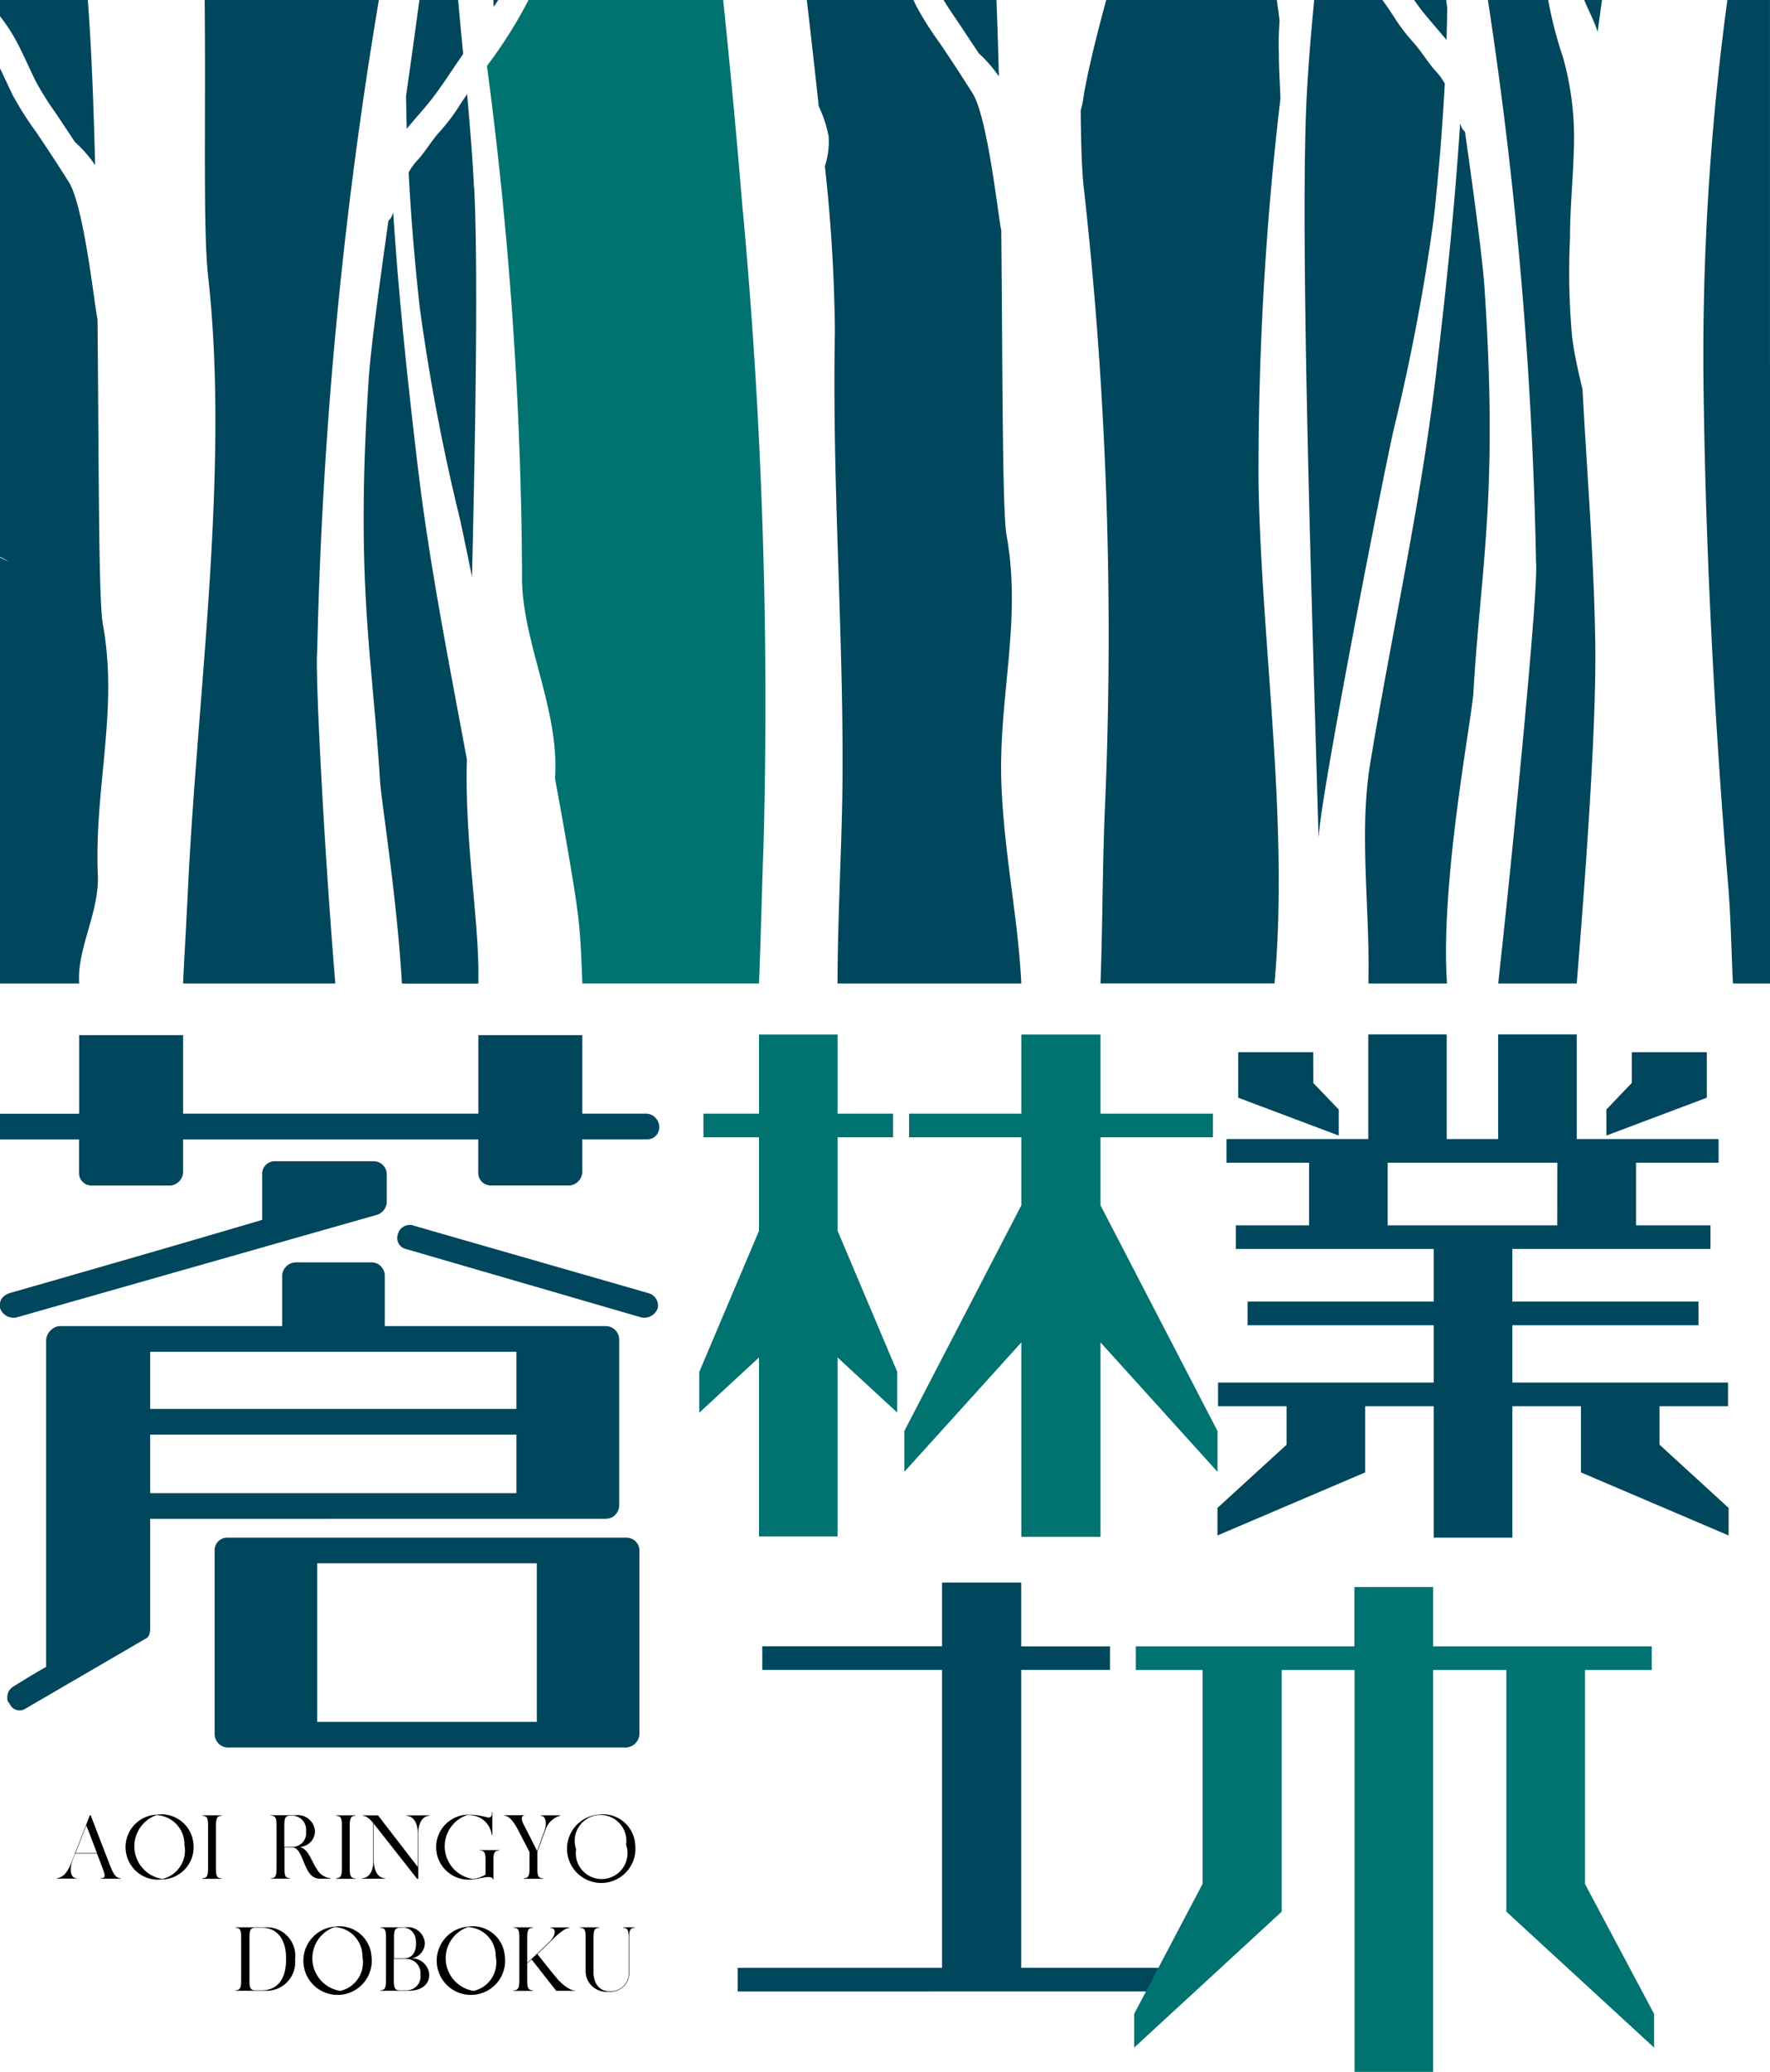
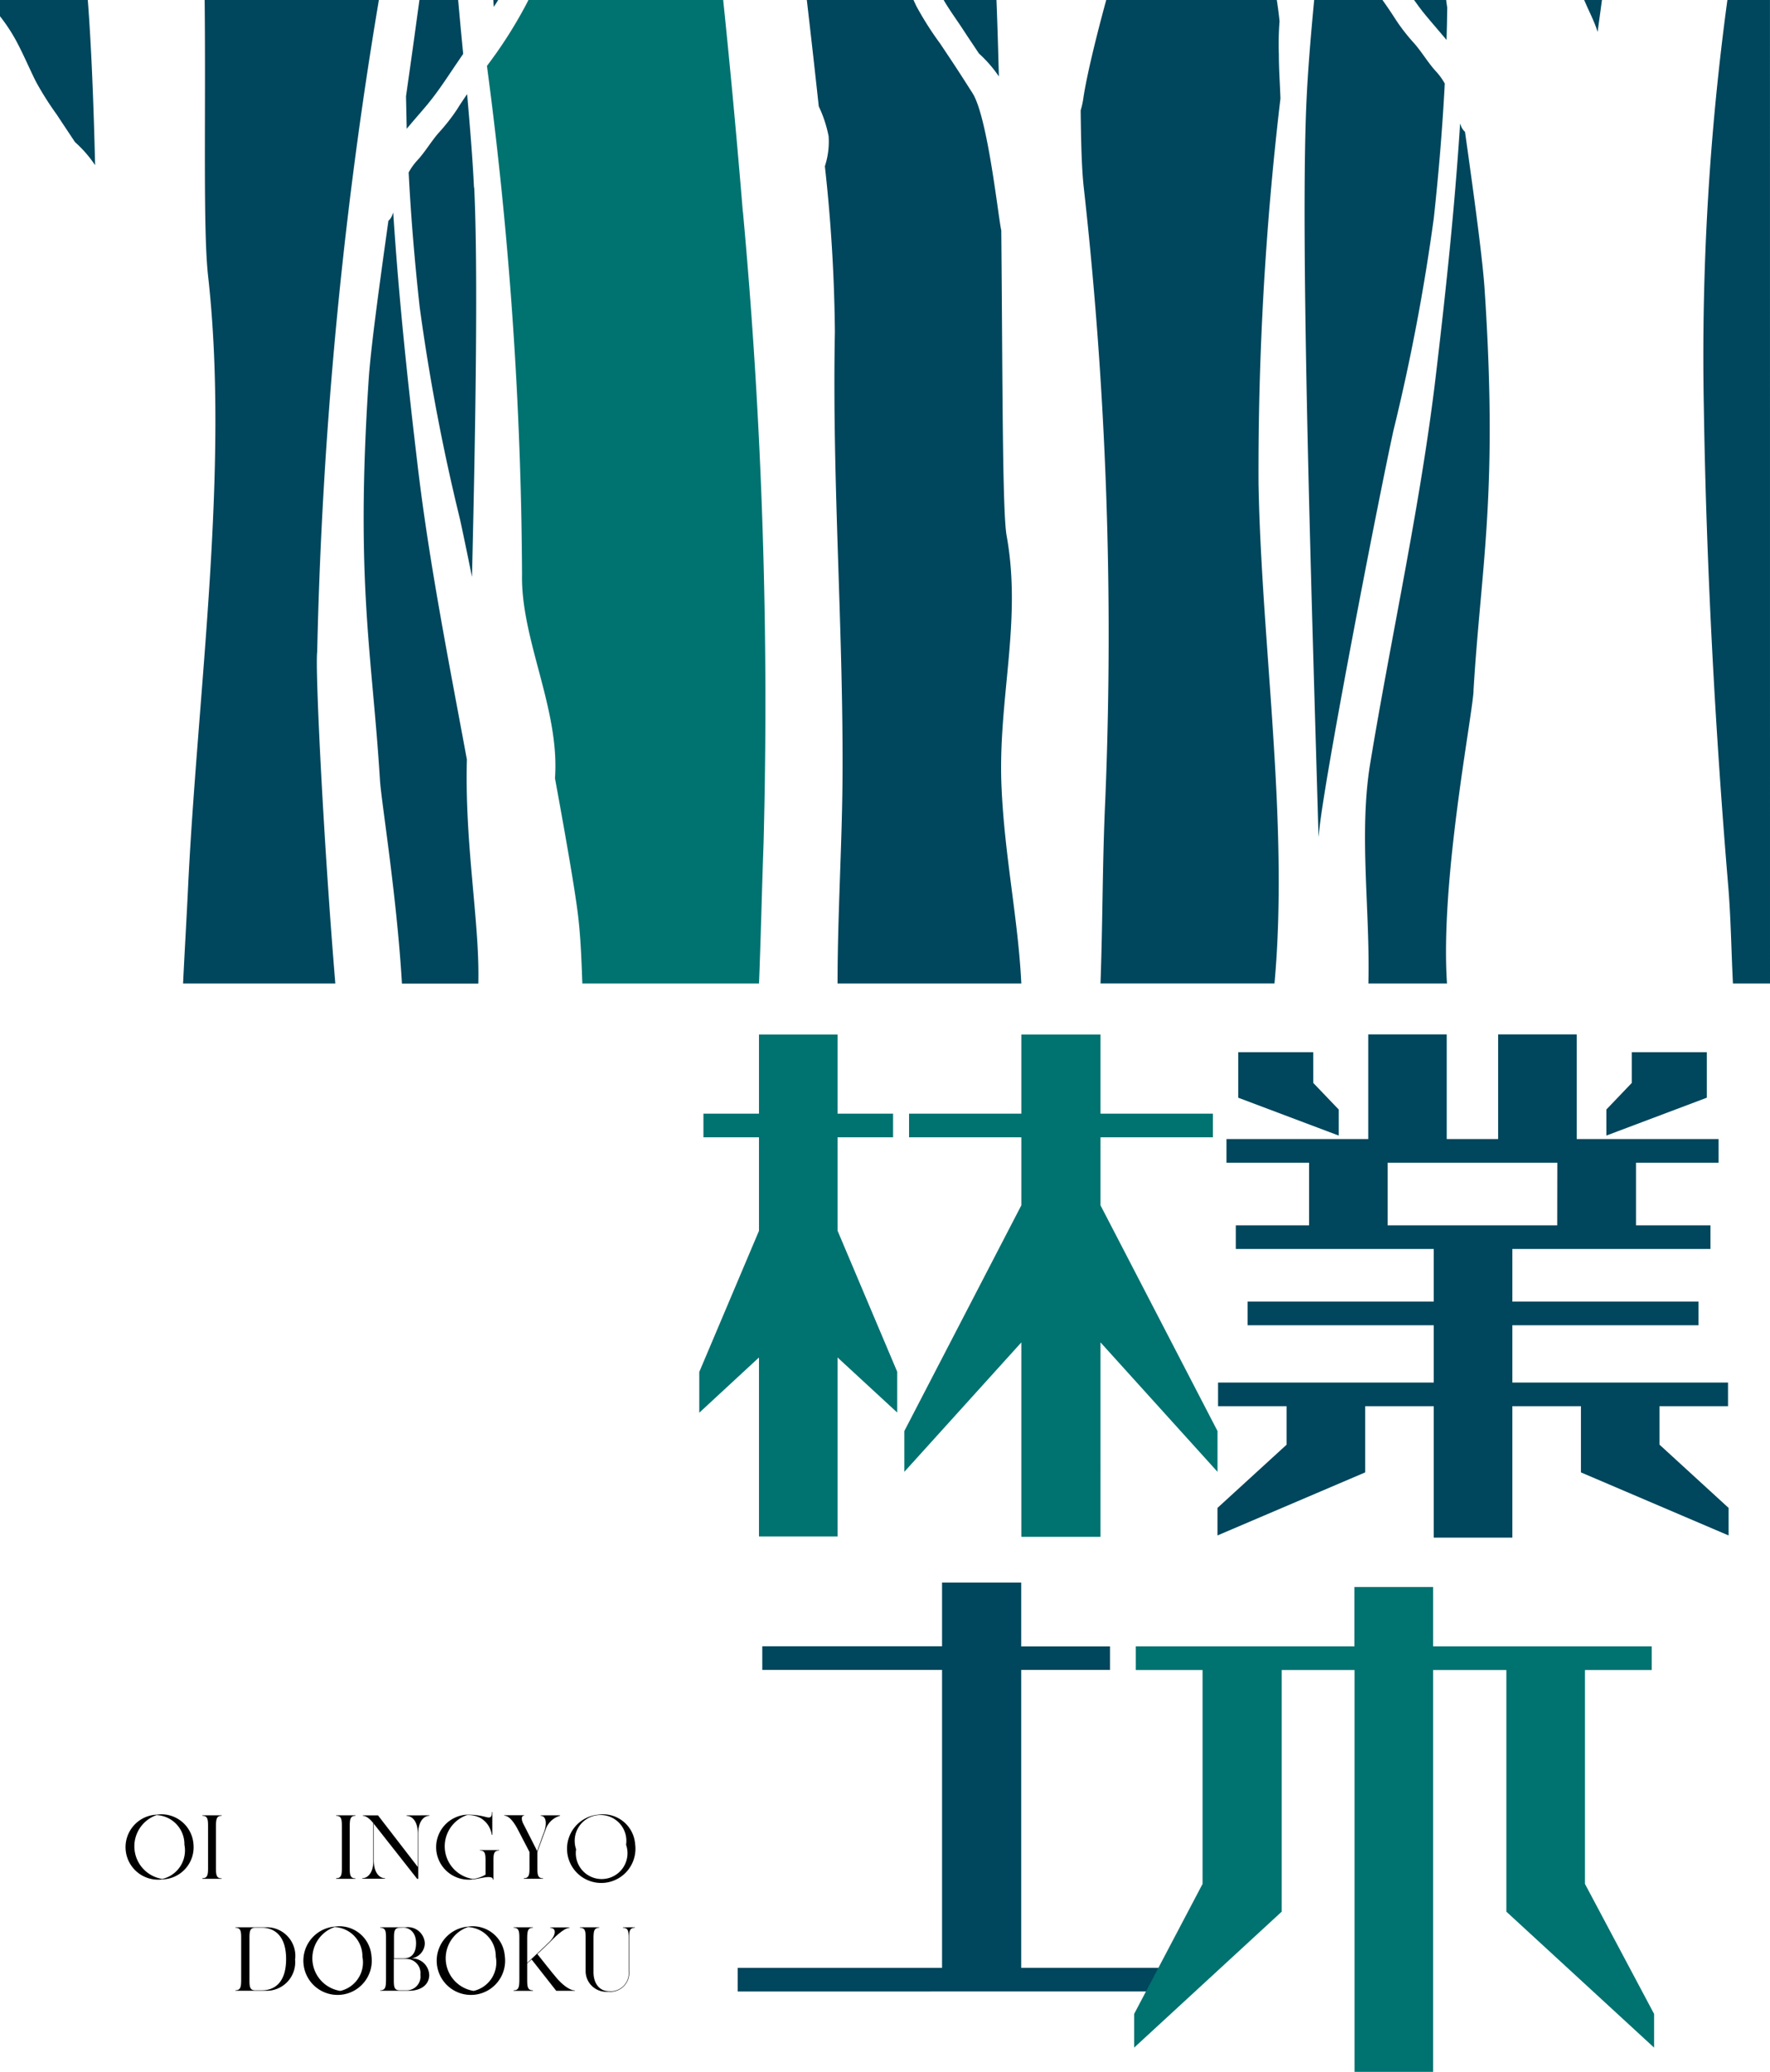
<svg xmlns="http://www.w3.org/2000/svg" id="グループ_36656" data-name="グループ 36656" width="51.434" height="60.195" viewBox="0 0 51.434 60.195">
  <defs>
    <clipPath id="clip-path">
      <rect id="長方形_53997" data-name="長方形 53997" width="51.434" height="60.195" fill="none" />
    </clipPath>
  </defs>
  <g id="グループ_36654" data-name="グループ 36654" clip-path="url(#clip-path)">
-     <path id="パス_63505" data-name="パス 63505" d="M16.921,40.071v2.281h1.873a.392.392,0,0,1,.362.384.347.347,0,0,1-.362.362H16.921v.958a.41.41,0,0,1-.362.383h-2.3a.364.364,0,0,1-.362-.383V43.1H5.321v.958a.41.41,0,0,1-.362.383h-2.3a.364.364,0,0,1-.363-.383V43.1H0v-.745H2.3V40.071H5.321v2.281H13.9V40.071ZM0,47.993v-.107c0-.149.107-.255.277-.32,0,0,4.256-1.213,7.342-2.128v-1.32a.364.364,0,0,1,.363-.383h2.873a.382.382,0,0,1,.384.383v.788a.409.409,0,0,1-.277.383L.49,48.27A.412.412,0,0,1,0,47.993m4.364,6.13v3.172c0,.17-.043.277-.149.32L.745,59.636a.311.311,0,0,1-.468-.149.194.194,0,0,1-.064-.17A.35.35,0,0,1,.384,59s.574-.363.957-.574V48.908a.454.454,0,0,1,.363-.383H8.2v-1.49a.409.409,0,0,1,.384-.362h2.234a.388.388,0,0,1,.363.362v1.49h6.449a.393.393,0,0,1,.363.383V53.74a.392.392,0,0,1-.363.382Zm0-3.193H15.006v-1.66H4.364Zm0,2.448H15.006v-1.7H4.364Zm14.218,1.676v5.329a.411.411,0,0,1-.383.384H6.6a.392.392,0,0,1-.363-.384V55.054A.365.365,0,0,1,6.6,54.67H18.2a.381.381,0,0,1,.383.384M9.216,60.022H15.6V55.415H9.216Zm9.9-12.029a.412.412,0,0,1-.489.277l-6.811-1.98a.328.328,0,0,1-.256-.426.353.353,0,0,1,.468-.256l6.811,1.958a.377.377,0,0,1,.277.426" transform="translate(0 -9.997)" fill="#00465c" />
    <path id="パス_63506" data-name="パス 63506" d="M1.039,2.363a8.953,8.953,0,0,0,.609.965c.3.455.229.344.53.8a3.55,3.55,0,0,1,.586.672C2.72,3.014,2.655,1.34,2.551,0H0V.473a5.032,5.032,0,0,1,.51.789c.188.36.348.735.528,1.1" transform="translate(0 -0.001)" fill="#00465c" />
    <path id="パス_63507" data-name="パス 63507" d="M10.986,18.945A131.609,131.609,0,0,1,12.779,0H7.716c.036,3.353-.051,6.672.1,8.021.628,5.607-.312,12.1-.583,17.781-.044.925-.1,1.849-.144,2.771h4.424c-.335-4.026-.588-9.066-.528-9.629" transform="translate(-1.769 -0.001)" fill="#00465c" />
-     <path id="パス_63508" data-name="パス 63508" d="M2.99,18.812c-.128-.7-.116-4.607-.156-8.878C2.752,9.6,2.444,6.651,2,5.949c-.432-.68-.5-.781-.947-1.45A9.244,9.244,0,0,1,.366,3.417C.242,3.161.123,2.9,0,2.645v14.19l.263.143A2.533,2.533,0,0,1,0,16.855V29.233H2.3c-.067-1.02.588-2.059.543-3.152-.107-2.53.6-4.778.149-7.269" transform="translate(0 -0.66)" fill="#00465c" />
    <path id="パス_63509" data-name="パス 63509" d="M15.739,3.742c.2-.244.417-.483.618-.726.371-.452.686-.966,1.023-1.45-.05-.519-.1-1.041-.146-1.566H16.109c-.124.919-.256,1.866-.39,2.8q.007.471.02.939" transform="translate(-3.921 0)" fill="#00465c" />
    <path id="パス_63510" data-name="パス 63510" d="M61.852,0h-.517c.12.291.293.606.391.927.042-.308.083-.618.126-.927" transform="translate(-15.301 0)" fill="#00465c" />
    <path id="パス_63511" data-name="パス 63511" d="M17.719,6.361c-.042-.868-.118-1.78-.2-2.715-.1.144-.2.292-.29.438a5.565,5.565,0,0,1-.533.681c-.223.254-.4.564-.627.807a1.771,1.771,0,0,0-.249.348c.067,1.311.178,2.615.319,3.9a59.49,59.49,0,0,0,1.174,6.181c.083.383.206.966.347,1.671.111-4.586.176-9.016.065-11.316" transform="translate(-3.945 -0.91)" fill="#00465c" />
    <path id="パス_63512" data-name="パス 63512" d="M37.553,1.548a3.735,3.735,0,0,1,.587.673c-.02-.768-.042-1.512-.07-2.22H36.535c.149.256.324.5.488.744.3.457.229.346.531.8" transform="translate(-9.114 -0.001)" fill="#00465c" />
    <path id="パス_63513" data-name="パス 63513" d="M50.57,2.87c-.2,4.105.164,15.005.347,21.452.01-.1.02-.194.031-.291.213-1.82,1.7-9.483,2.144-11.515a59.644,59.644,0,0,0,1.175-6.181c.14-1.289.25-2.595.318-3.906a1.752,1.752,0,0,0-.249-.346c-.227-.245-.405-.552-.627-.809a5.636,5.636,0,0,1-.534-.68q-.191-.3-.4-.593H50.79c-.093.988-.176,1.954-.22,2.869" transform="translate(-12.602 -0.001)" fill="#00465c" />
    <path id="パス_63514" data-name="パス 63514" d="M55.693,1.162c.01-.314.016-.627.02-.94C55.7.149,55.691.075,55.682,0h-.934c.106.149.213.294.328.433.2.244.414.483.617.728" transform="translate(-13.658 -0.001)" fill="#00465c" />
    <path id="パス_63515" data-name="パス 63515" d="M15.651,15.6c-.29-2.439-.553-4.9-.712-7.374l-.029.076a.408.408,0,0,1-.111.164c-.287,2.04-.516,3.743-.573,4.605-.391,5.937.1,7.967.327,11.64.037.622.487,3.338.639,5.916h2.219c.047-1.741-.4-4.028-.332-6.509-.52-2.814-1.093-5.694-1.428-8.517" transform="translate(-3.512 -2.052)" fill="#00465c" />
    <path id="パス_63516" data-name="パス 63516" d="M19.237,0H19.1c0,.068.01.135.014.2.063-.1.1-.154.126-.2" transform="translate(-4.764 0)" fill="#00465c" />
    <path id="パス_63517" data-name="パス 63517" d="M47.01,14.112a91.967,91.967,0,0,1,.636-11.248c-.014-.429-.046-.855-.046-1.28a8.515,8.515,0,0,1,.02-.964C47.6.41,47.572.205,47.54,0H42.584c-.317,1.159-.574,2.243-.663,2.838a2.417,2.417,0,0,1-.08.37c.01.949.032,1.728.089,2.231a117.13,117.13,0,0,1,.627,17.779c-.085,1.79-.074,3.564-.14,5.354h5.056c.424-4.657-.375-9.829-.462-14.462" transform="translate(-10.438 -0.001)" fill="#00465c" />
    <path id="パス_63518" data-name="パス 63518" d="M37.045,15.57c-.128-.7-.116-4.607-.156-8.877-.083-.333-.39-3.284-.836-3.986-.432-.678-.5-.781-.947-1.449A9.3,9.3,0,0,1,34.419.175C34.391.117,34.365.059,34.338,0h-3.1c.119,1.023.237,2.069.347,3.09a3.63,3.63,0,0,1,.287.873,2.314,2.314,0,0,1-.109.868,47.4,47.4,0,0,1,.291,4.814c-.086,4.409.257,8.759.22,13.116-.017,1.846-.143,3.909-.143,5.813h5.34c-.09-1.871-.491-3.715-.576-5.733-.106-2.532.6-4.78.15-7.271" transform="translate(-7.793 -0.001)" fill="#00465c" />
-     <path id="パス_63519" data-name="パス 63519" d="M60.727,18.612c-.04-2.475-.241-4.885-.369-7.3-.12-.5-.233-.994-.3-1.5a20.852,20.852,0,0,1-.064-2.89c0-1,.119-2,.118-3.007a8.626,8.626,0,0,0-.323-2.255A11.528,11.528,0,0,1,59.361,0H57.608a123.3,123.3,0,0,1,1.4,16.362c.074.695-.657,8.2-1.1,12.211h2.282c.278-3.427.577-7.568.538-9.962" transform="translate(-14.372 -0.001)" fill="#00465c" />
    <path id="パス_63520" data-name="パス 63520" d="M26.288,6.146Q26.036,3.07,25.718,0H20.06a.35.35,0,0,0-.017.034,12.986,12.986,0,0,1-1.19,1.882,115.98,115.98,0,0,1,1.02,14.777c-.036,1.9,1.1,3.9.957,5.919.323,1.758.591,3.305.672,4s.1,1.34.123,1.962h5.134c.053-1.338.082-2.667.132-4.061a155.98,155.98,0,0,0-.6-18.367" transform="translate(-4.703 -0.001)" fill="#007270" />
    <path id="パス_63521" data-name="パス 63521" d="M56,21.269c.223-3.674.717-5.7.326-11.639-.056-.864-.284-2.567-.572-4.606a.413.413,0,0,1-.113-.164l-.029-.077c-.159,2.479-.422,4.938-.712,7.377-.444,3.731-1.3,7.563-1.9,11.213-.335,2.026,0,4.266-.053,6.394h2.284c-.2-2.978.721-7.656.772-8.5" transform="translate(-13.183 -1.194)" fill="#00465c" />
    <path id="パス_63522" data-name="パス 63522" d="M67.887,0H66.65a76.916,76.916,0,0,0-.684,11.868c.072,4.574.329,9.349.708,13.874.077.919.089,1.882.137,2.831h1.077Z" transform="translate(-16.454 0)" fill="#00465c" />
-     <path id="パス_63523" data-name="パス 63523" d="M4.056,72.1v.013H3.477V72.1c.126,0,.145-.05.074-.243l-.182-.476H2.737c-.045.113-.077.194-.084.216-.082.224-.061.5.116.5v.013H2.207V72.1c.169-.029.293-.146.4-.408.089-.23.556-1.423.556-1.423h.023s.5,1.309.569,1.478.143.353.305.353m-.693-.733c-.14-.366-.3-.79-.308-.8-.095.242-.226.579-.313.8Z" transform="translate(-0.551 -17.531)" />
    <path id="パス_63524" data-name="パス 63524" d="M6.832,71.1a.935.935,0,0,1-.906,1.027.945.945,0,1,1-.166-1.881.935.935,0,0,1,1.072.854m-.263.02a.848.848,0,0,0-.809-.861.959.959,0,0,0,.166,1.854.849.849,0,0,0,.643-.993" transform="translate(-1.21 -17.524)" />
    <path id="パス_63525" data-name="パス 63525" d="M8.229,71.814c0,.192.016.29.166.29v.013H7.834V72.1c.15,0,.166-.1.166-.29V70.576c0-.193-.016-.29-.166-.29v-.014h.561v.014c-.15,0-.163.1-.166.29Z" transform="translate(-1.954 -17.531)" />
-     <path id="パス_63526" data-name="パス 63526" d="M12.224,72.1v.013h-.281a.38.38,0,0,1-.3-.116c-.23-.261-.262-.78-.533-.795h-.228v.61c0,.193.015.287.165.287v.013h-.561V72.1c.15,0,.164-.095.166-.287v-1.24c0-.2-.016-.29-.166-.29v-.014h.727a.5.5,0,0,1,.556.467.458.458,0,0,1-.438.453c.258.078.321.39.487.637a.526.526,0,0,0,.4.274m-1.09-.911a.4.4,0,0,0,.382-.453.407.407,0,0,0-.382-.453h-.085c-.15,0-.164.1-.165.29v.616Z" transform="translate(-2.616 -17.531)" />
    <path id="パス_63527" data-name="パス 63527" d="M13.41,71.814c0,.192.016.29.166.29v.013h-.561V72.1c.15,0,.166-.1.166-.29V70.576c0-.193-.016-.29-.166-.29v-.014h.561v.014c-.15,0-.164.1-.166.29Z" transform="translate(-3.247 -17.531)" />
    <path id="パス_63528" data-name="パス 63528" d="M15.977,70.272v.014c-.176,0-.324.185-.324.5v1.332h-.032c-.021-.023-1.2-1.53-1.259-1.6V71.6c0,.313.147.5.326.5v.014h-.664V72.1c.179,0,.324-.185.324-.5V70.5c-.092-.113-.2-.213-.305-.213v-.014h.44l1.157,1.5v-.985c0-.314-.148-.5-.327-.5v-.014Z" transform="translate(-3.499 -17.531)" />
    <path id="パス_63529" data-name="パス 63529" d="M18.715,71.25v.014c-.15,0-.166.095-.166.289v.558h-.014c0-.16-.414-.018-.585-.008a.945.945,0,1,1-.169-1.881,2,2,0,0,1,.551.069c.121.029.171.02.171-.146h.013v.664H18.5a.672.672,0,0,0-.319-.485.752.752,0,0,0-.4-.09.959.959,0,0,0,.167,1.855.907.907,0,0,0,.371-.124v-.414c0-.194-.016-.289-.166-.289V71.25Z" transform="translate(-4.21 -17.5)" />
    <path id="パス_63530" data-name="パス 63530" d="M21.144,70.272v.014a.616.616,0,0,0-.422.408c-.055.142-.16.429-.236.642v.477c0,.192.016.289.166.289v.014H20.09V72.1c.15,0,.166-.1.166-.289v-.474l-.332-.64c-.084-.161-.237-.414-.4-.414v-.014H20.1v.014c-.1,0-.069.145-.026.229.055.108.369.724.405.8.077-.216.169-.474.19-.525.095-.242.087-.5-.09-.5v-.014Z" transform="translate(-4.87 -17.531)" />
    <path id="パス_63531" data-name="パス 63531" d="M23.932,71.1a.994.994,0,1,1-1.073-.854.935.935,0,0,1,1.073.854m-.263.02a.751.751,0,1,0-1.452.132.751.751,0,1,0,1.452-.132" transform="translate(-5.476 -17.524)" />
    <path id="パス_63532" data-name="パス 63532" d="M10.847,75.528a.829.829,0,0,1-.851.922h-.88v-.014c.15,0,.164-.1.166-.29V74.91c0-.193-.016-.29-.166-.29v-.014H10a.83.83,0,0,1,.851.922m-.263,0c0-.7-.363-.909-.7-.909h-.2c-.149,0-.165.1-.165.29v1.238c0,.192.016.29.165.29h.2c.34,0,.7-.2.7-.909" transform="translate(-2.274 -18.612)" />
    <path id="パス_63533" data-name="パス 63533" d="M13.723,75.434a.994.994,0,1,1-1.073-.854.935.935,0,0,1,1.073.854m-.263.02a.847.847,0,0,0-.809-.861.959.959,0,0,0,.167,1.854.848.848,0,0,0,.642-.993" transform="translate(-2.929 -18.605)" />
    <path id="パス_63534" data-name="パス 63534" d="M16.146,75.984c0,.332-.295.466-.582.466h-.841v-.013c.15,0,.163-.1.167-.29V74.91c0-.193-.017-.29-.167-.29v-.014h.74a.492.492,0,0,1,.554.462.45.45,0,0,1-.428.445.5.5,0,0,1,.556.471m-.256,0a.411.411,0,0,0-.382-.458h-.39v.621c0,.192.016.29.167.29h.223a.4.4,0,0,0,.382-.453m-.6-1.364c-.151,0-.167.1-.167.29v.6H15.4c.2,0,.363-.113.363-.445s-.211-.448-.363-.448Z" transform="translate(-3.673 -18.612)" />
    <path id="パス_63535" data-name="パス 63535" d="M18.886,75.434a.994.994,0,1,1-1.073-.854.935.935,0,0,1,1.073.854m-.263.02a.847.847,0,0,0-.809-.861.959.959,0,0,0,.167,1.854.848.848,0,0,0,.642-.993" transform="translate(-4.217 -18.605)" />
    <path id="パス_63536" data-name="パス 63536" d="M21.667,76.438v.014h-.543l-.716-.911-.127.116v.492c0,.192.016.29.166.29v.014h-.561v-.014c.151,0,.164-.1.167-.29V74.91c0-.193-.016-.29-.167-.29v-.013h.561v.013c-.15,0-.163.1-.166.29v.732c.152-.142.474-.442.651-.619.192-.192.2-.4.018-.4v-.013h.561v.013c-.171,0-.471.314-.593.435-.089.089-.218.211-.342.327.032.04.461.585.577.716s.337.34.513.34" transform="translate(-4.961 -18.613)" />
    <path id="パス_63537" data-name="パス 63537" d="M24.05,74.606v.014c-.15,0-.166.1-.166.29v.967a.545.545,0,0,1-.6.6.6.6,0,0,1-.664-.6v-.967c0-.194-.016-.29-.166-.29v-.014h.561v.014c-.15,0-.164.1-.167.29v1c0,.34.188.551.435.551a.525.525,0,0,0,.587-.582v-.967c0-.194-.016-.29-.166-.29v-.014Z" transform="translate(-5.602 -18.612)" />
    <path id="パス_63538" data-name="パス 63538" d="M27.074,51.034V49.85l1.735-4.1V43.033H27.195v-.687h1.614v-2.3h2.283v2.3h1.614v.687H31.092v2.712l1.734,4.1v1.184l-1.734-1.6v5.2H28.809v-5.2Zm11.659-2.044V54.64h-2.3V48.991l-3.4,3.76V51.566l3.4-6.558V43.033H33.17v-.687h3.263v-2.3h2.3v2.3H42v.687H38.733v1.975l3.4,6.558v1.185Z" transform="translate(-6.754 -9.99)" fill="#007270" />
    <path id="パス_63539" data-name="パス 63539" d="M57.7,50.845H55.707v3.818H53.423V50.845H51.431v1.923L47.138,54.6V53.8l2.009-1.837V50.845H47.155v-.687h6.268V48.493H48.014v-.687h5.409V46.277H47.671v-.686H49.8V43.77H47.4v-.687h4.12v-3.04H53.8v3.04h1.494v-3.04h2.283v3.04H61.7v.687h-2.4v1.821h2.164v.686H55.707v1.529h5.408v.687H55.707v1.665h6.267v.687H59.982v1.116L61.991,53.8V54.6L57.7,52.768Zm-7.778-9.392.739.772v.757l-2.92-1.1V40.56h2.18Zm7.092,2.318H52.083v1.82h4.928Zm4.344-3.211v1.322l-2.919,1.1v-.757l.738-.772V40.56Z" transform="translate(-11.76 -9.99)" fill="#00465c" />
    <path id="パス_63540" data-name="パス 63540" d="M28.561,73.143v-.687H34.5V63.8H29.276v-.687H34.5V61.261h2.3v1.855h2.58V63.8H36.8v8.654h4.764v.687Z" transform="translate(-7.125 -15.283)" fill="#00465c" />
    <path id="パス_63541" data-name="パス 63541" d="M43.912,74.817v-.979L45.9,70.061V63.846h-1.94v-.687h6.353V61.435H52.6v1.724h6.352v.687h-1.94v6.215l2.009,3.777v.979l-4.293-3.95V63.846H52.6V75.521H50.317V63.846H48.2v7.021Z" transform="translate(-10.955 -15.327)" fill="#007270" />
  </g>
</svg>